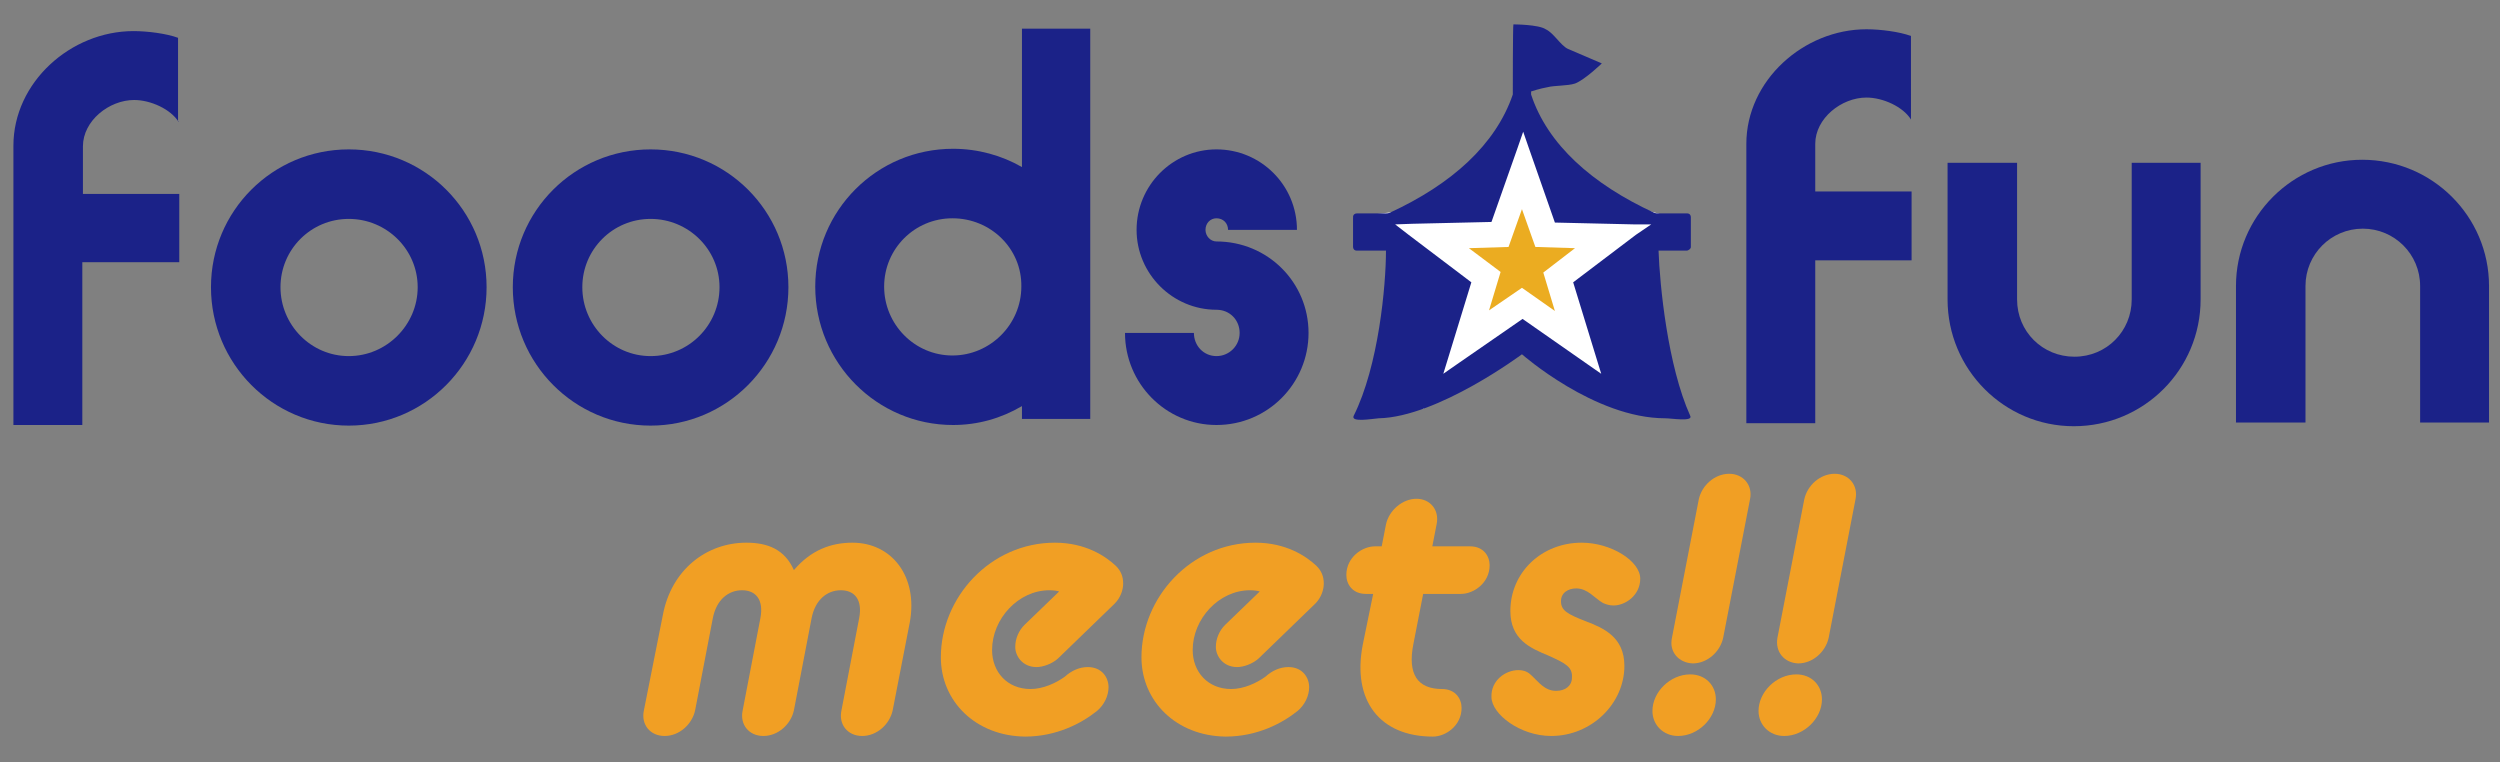
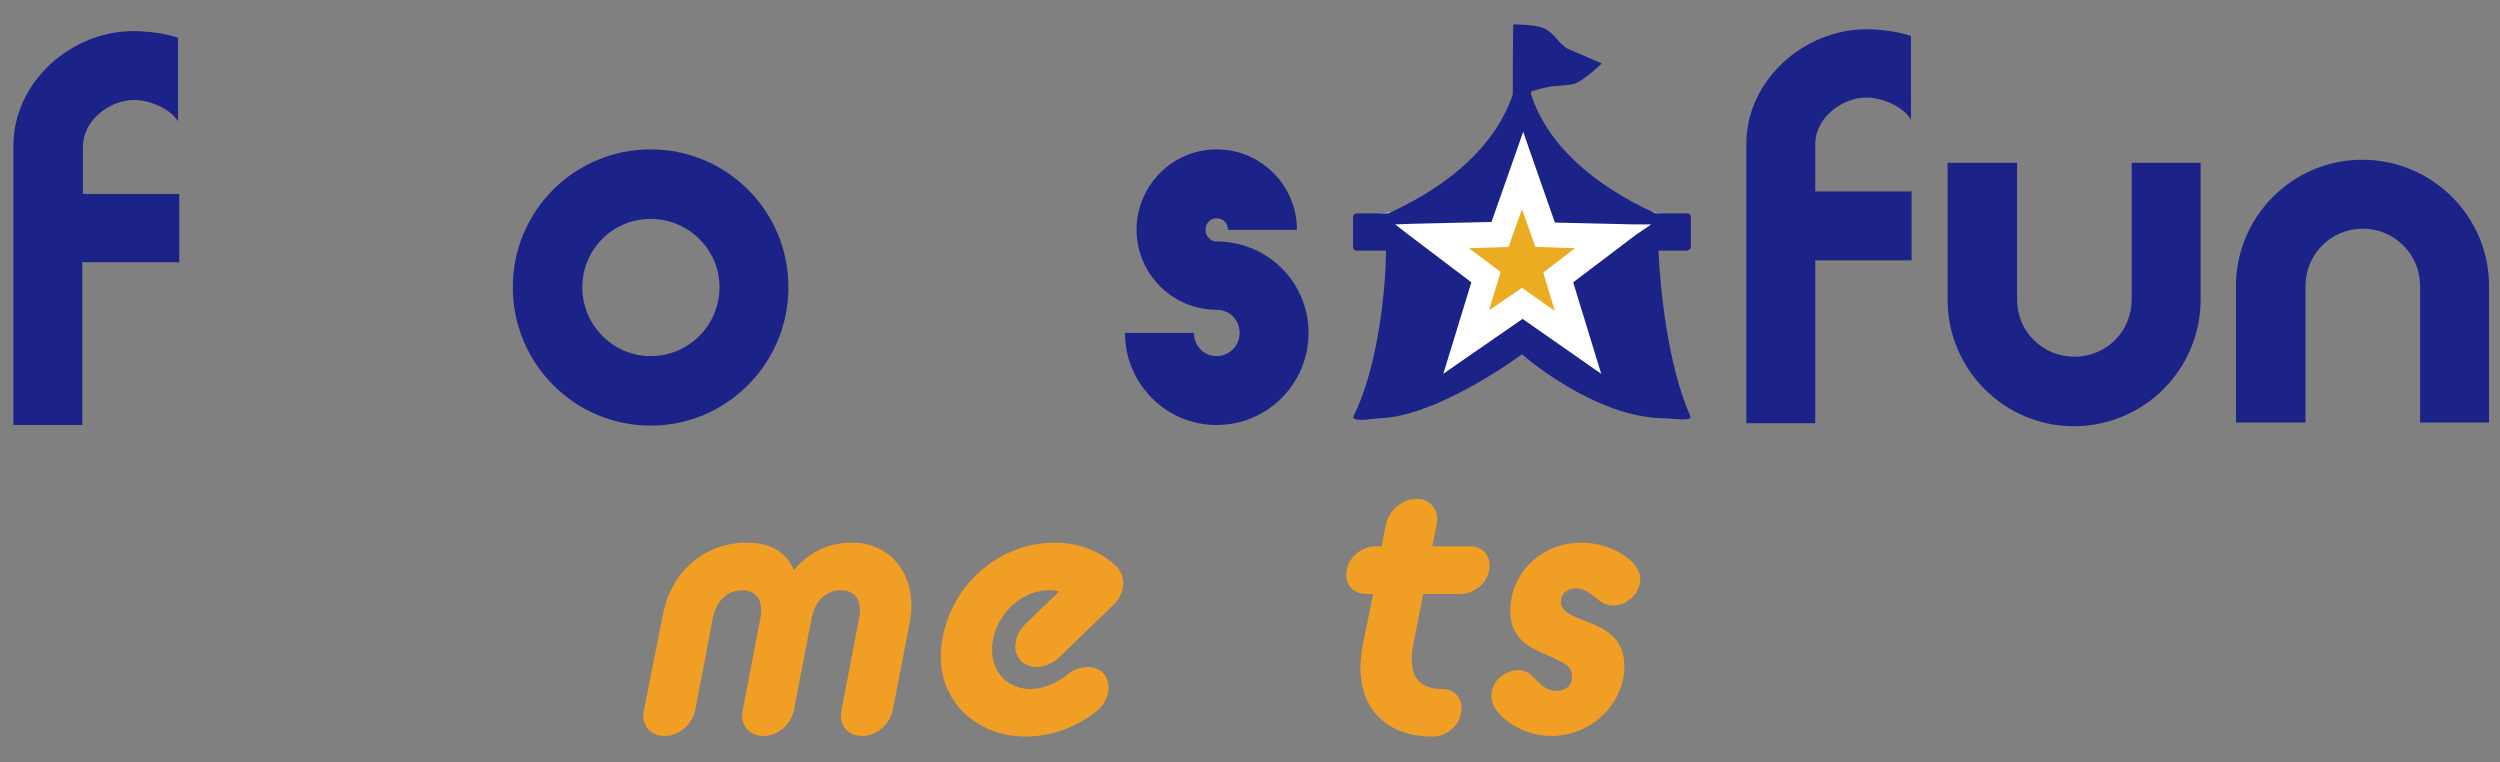
<svg xmlns="http://www.w3.org/2000/svg" version="1.1" id="レイヤー_1" x="0px" y="0px" viewBox="0 0 410 125" style="enable-background:new 0 0 410 125;" xml:space="preserve">
  <rect x="0" y="0" width="410" height="125" fill="#808080" stroke="none" />
  <style type="text/css"> .st0{fill:#F19F24;} .st1{fill:#FFFFFF;} .st2{fill:#EBAC21;} .st3{fill:#1B2288;} </style>
  <g>
    <path class="st0" d="M108.7,100.9c1.4-7.5,7.2-11.9,13.7-11.9c3.5,0,6.3,1.1,7.8,4.5c2.8-3.3,6.1-4.5,9.6-4.5 c6.5,0,10.8,5.6,9.4,13.1l-2.8,14.4c-0.5,2.3-2.6,4.2-5,4.2s-3.9-1.9-3.4-4.2l2.9-15.1c0.6-3.1-0.8-4.6-3-4.6s-4.2,1.5-4.8,4.6 l-2.9,15.1c-0.5,2.3-2.6,4.2-5,4.2s-3.9-1.9-3.4-4.2l2.9-15.1c0.6-3.1-0.8-4.6-3-4.6s-4.2,1.5-4.8,4.6l-2.9,15.1 c-0.5,2.3-2.6,4.2-5,4.2s-3.9-1.9-3.4-4.2L108.7,100.9z" />
    <path class="st0" d="M154.3,107.8c0-9.8,8.1-18.8,18.7-18.8c5,0,8.3,2.2,10,3.8c0.8,0.8,1.2,1.7,1.2,2.9c0,1-0.4,2.3-1.4,3.3 l-9.3,9c-1,0.9-2.5,1.4-3.5,1.4c-2.3,0-3.5-1.8-3.5-3.3c0-1.4,0.6-2.7,1.5-3.6l5.7-5.5c-0.3-0.1-0.9-0.2-1.6-0.2 c-5.1,0-9.4,4.7-9.4,9.8c0,3.6,2.5,6.4,6.3,6.4c2.1,0,4.2-1,5.6-2c1.1-1,2.4-1.6,3.8-1.6c2.3,0,3.4,1.7,3.4,3.3 c0,1.4-0.7,2.9-1.9,3.9c-2.5,2-6.6,4.2-11.8,4.2C160,120.7,154.3,115,154.3,107.8z" />
-     <path class="st0" d="M187.2,107.8c0-9.8,8.1-18.8,18.7-18.8c5,0,8.3,2.2,10,3.8c0.8,0.8,1.2,1.7,1.2,2.9c0,1-0.4,2.3-1.4,3.3 l-9.3,9c-1,0.9-2.5,1.4-3.5,1.4c-2.3,0-3.5-1.8-3.5-3.3c0-1.4,0.6-2.7,1.5-3.6l5.7-5.5c-0.3-0.1-0.9-0.2-1.6-0.2 c-5.1,0-9.4,4.7-9.4,9.8c0,3.6,2.5,6.4,6.3,6.4c2.1,0,4.2-1,5.6-2c1.1-1,2.4-1.6,3.8-1.6c2.3,0,3.4,1.7,3.4,3.3 c0,1.4-0.7,2.9-1.9,3.9c-2.5,2-6.6,4.2-11.8,4.2C192.9,120.7,187.2,115,187.2,107.8z" />
    <path class="st0" d="M225.2,97.4H224c-2.2,0-3.2-1.6-3.2-3.1c0-2.9,2.6-4.7,4.7-4.7h1.1l0.7-3.6c0.5-2.3,2.7-4.2,5-4.2 s3.8,1.9,3.3,4.2l-0.7,3.6h6.2c2.2,0,3.2,1.6,3.2,3.1c0,2.9-2.6,4.7-4.7,4.7h-6.2l-1.6,8.2c-1,5,0.7,7.4,4.7,7.4 c2.2,0,3.2,1.6,3.2,3.1c0,2.9-2.6,4.7-4.7,4.7c-8.7,0-13.3-5.9-11.5-15.1L225.2,97.4z" />
    <path class="st0" d="M249,109.9c1.1,0,1.7,0.4,2.2,0.9c1.1,1,2.1,2.5,4,2.5c1.5,0,2.6-0.8,2.6-2.2c0.1-1.7-1-2.3-3.9-3.6 c-2.9-1.2-6.2-2.6-6.2-7.3c0-6.3,5.1-11.2,11.7-11.2c4.8,0,9.6,3,9.6,5.9c0,2.7-2.4,4.4-4.4,4.4c-0.7,0-1.2-0.2-1.7-0.4 c-1.4-0.8-2.5-2.4-4.4-2.4c-1.3,0-2.5,0.7-2.5,2.1c0,1.5,1,2.1,4.1,3.3c2.9,1.1,6.3,2.6,6.3,7.3c0,6.2-5.4,11.5-12,11.5 c-5.1,0-9.8-3.6-9.8-6.4C244.5,111.6,246.9,109.9,249,109.9z" />
-     <path class="st0" d="M271,116.6c0-3.1,2.9-6,6.2-6c2.5,0,4.2,1.8,4.2,4.1c0,3.1-2.9,6-6.2,6C272.8,120.7,271,118.9,271,116.6z M274.2,104.6l4.4-22.7c0.5-2.3,2.6-4.2,5-4.2c2.3,0,3.9,1.9,3.4,4.2l-4.4,22.7c-0.5,2.3-2.6,4.2-5,4.2 C275.3,108.7,273.7,106.9,274.2,104.6z" />
-     <path class="st0" d="M288.4,116.6c0-3.1,2.9-6,6.2-6c2.5,0,4.2,1.8,4.2,4.1c0,3.1-2.9,6-6.2,6C290.2,120.7,288.4,118.9,288.4,116.6 z M291.5,104.6l4.4-22.7c0.5-2.3,2.6-4.2,5-4.2c2.3,0,3.9,1.9,3.4,4.2l-4.4,22.7c-0.5,2.3-2.6,4.2-5,4.2 C292.6,108.7,291.1,106.9,291.5,104.6z" />
  </g>
  <g>
    <polygon class="st1" points="249.6,18.3 240.9,33.2 221.9,35.6 237.1,48.3 233.3,67.1 249.6,55.1 268.2,65.8 265.5,44.7 272.2,35.1 258.3,31.1 " />
    <g>
      <polygon class="st2" points="249.6,34.3 247.4,40.5 240.9,40.7 246.1,44.6 244.2,50.9 249.6,47.2 255,51 253.1,44.7 258.3,40.7 251.8,40.5 " />
      <path class="st3" d="M277.3,40.5l0-4.9c0-0.3-0.2-0.6-0.6-0.6h-4.6c-0.3,0-0.5,0-0.8-0.1c-10.2-4.7-17.5-11.2-20.2-19.4l0-0.5 c0,0,1.5-0.5,2.7-0.7c1.1-0.3,3.3-0.2,4.5-0.6c1.6-0.6,4.4-3.3,4.4-3.3s-4.7-2-5.6-2.4c-1.2-0.6-2.3-2.6-3.6-3.2 C252.3,4,248.2,4,248.2,4c-0.1,0-0.1,11.2-0.1,11.2v0.3c-2.8,8.2-10,14.7-20.2,19.4c-0.3,0.1-0.5,0.1-0.8,0.1h-4.6 c-0.3,0-0.6,0.2-0.6,0.6l0,4.9c0,0.3,0.2,0.6,0.6,0.6h4.8c0,5.7-1.2,18.9-5.3,27.1c-0.5,1.1,2.9,0.5,4.1,0.4 c9.7-0.2,23.5-10.5,23.5-10.5s11.9,10.5,23.5,10.5c1,0,4.6,0.6,4.1-0.4c-3.7-8.2-5-21.4-5.2-27.1h4.7 C277,41,277.3,40.8,277.3,40.5 M268.3,38.5l-10.3,7.8l3.8,12.4l0.8,2.6l-2.3-1.6l-10.6-7.4l-10.7,7.4l-2.3,1.6l0.8-2.6l3.8-12.4 l-10.3-7.8l-2.2-1.7l2.8-0.1l13-0.3l4.3-12.2l0.9-2.6l0.9,2.6l4.3,12.3l13,0.3l2.8,0L268.3,38.5z" />
-       <path class="st3" d="M79.8,47.1c0,12.5-10.1,22.7-22.6,22.7c-12.5,0-22.6-10.2-22.6-22.7s10.1-22.6,22.6-22.6 C69.7,24.5,79.8,34.6,79.8,47.1 M68.5,47.1c0-6.2-5.1-11.2-11.3-11.2c-6.2,0-11.2,5-11.2,11.2s5,11.3,11.2,11.3 C63.4,58.4,68.5,53.3,68.5,47.1" />
      <path class="st3" d="M129.3,47.1c0,12.5-10.1,22.7-22.6,22.7c-12.5,0-22.6-10.2-22.6-22.7s10.1-22.6,22.6-22.6 C119.2,24.5,129.3,34.6,129.3,47.1 M118,47.1c0-6.2-5.1-11.2-11.3-11.2c-6.2,0-11.2,5-11.2,11.2s5,11.3,11.2,11.3 C113,58.4,118,53.3,118,47.1" />
-       <path class="st3" d="M167.6,68.7v-2.1c-3.4,2-7.2,3.1-11.3,3.1c-12.5,0-22.6-10.2-22.6-22.7c0-12.5,10.1-22.6,22.6-22.6 c4.1,0,8,1.1,11.3,3V4.7h11.2v64H167.6z M156.2,35.8c-6.2,0-11.2,5-11.2,11.2c0,6.2,5,11.3,11.2,11.3c6.2,0,11.3-5.1,11.3-11.3 C167.6,40.8,162.5,35.8,156.2,35.8" />
      <path class="st3" d="M195.8,54.6c0,2.1,1.6,3.8,3.7,3.8c2.1,0,3.8-1.7,3.8-3.8c0-2.1-1.6-3.8-3.8-3.8c-7.2,0-13.1-5.9-13.1-13.1 c0-7.3,5.9-13.2,13.1-13.2c7.3,0,13.2,5.9,13.2,13.2h-11.3c0-1.1-0.8-1.9-1.9-1.9c-1,0-1.8,0.8-1.8,1.9c0,1,0.8,1.9,1.8,1.9 c8.4,0,15.1,6.7,15.1,15s-6.7,15.1-15.1,15.1c-8.3,0-15-6.8-15-15.1H195.8z" />
      <path class="st3" d="M313.4,19.6c-1.3-2.1-4.6-3.6-7.3-3.6c-4.1,0-8.4,3.4-8.4,7.6v7.8h15.8v11.3h-15.8v26.7h-11.3V23.6 c0-10.4,9.4-18.8,19.7-18.8c2.3,0,5.4,0.4,7.3,1.1V19.6z" />
      <path class="st3" d="M29.3,20c-1.3-2.1-4.6-3.6-7.3-3.6c-4.1,0-8.4,3.4-8.4,7.6v7.8h15.8V43H13.5v26.7H2.2V23.9 c0-10.4,9.4-18.8,19.7-18.8c2.3,0,5.4,0.4,7.3,1.1V20z" />
      <path class="st3" d="M330.8,26.7v22.4c0,5.3,4.2,9.4,9.4,9.4c5.3,0,9.4-4.2,9.4-9.4V26.7h11.3v22.4c0,11.5-9.3,20.8-20.8,20.8 c-11.4,0-20.7-9.3-20.7-20.8V26.7H330.8z" />
      <path class="st3" d="M366.7,69.3V46.9c0-11.4,9.3-20.7,20.7-20.7c11.5,0,20.8,9.3,20.8,20.7v22.4h-11.3V46.9 c0-5.2-4.2-9.4-9.4-9.4c-5.2,0-9.4,4.2-9.4,9.4v22.4H366.7z" />
    </g>
  </g>
</svg>